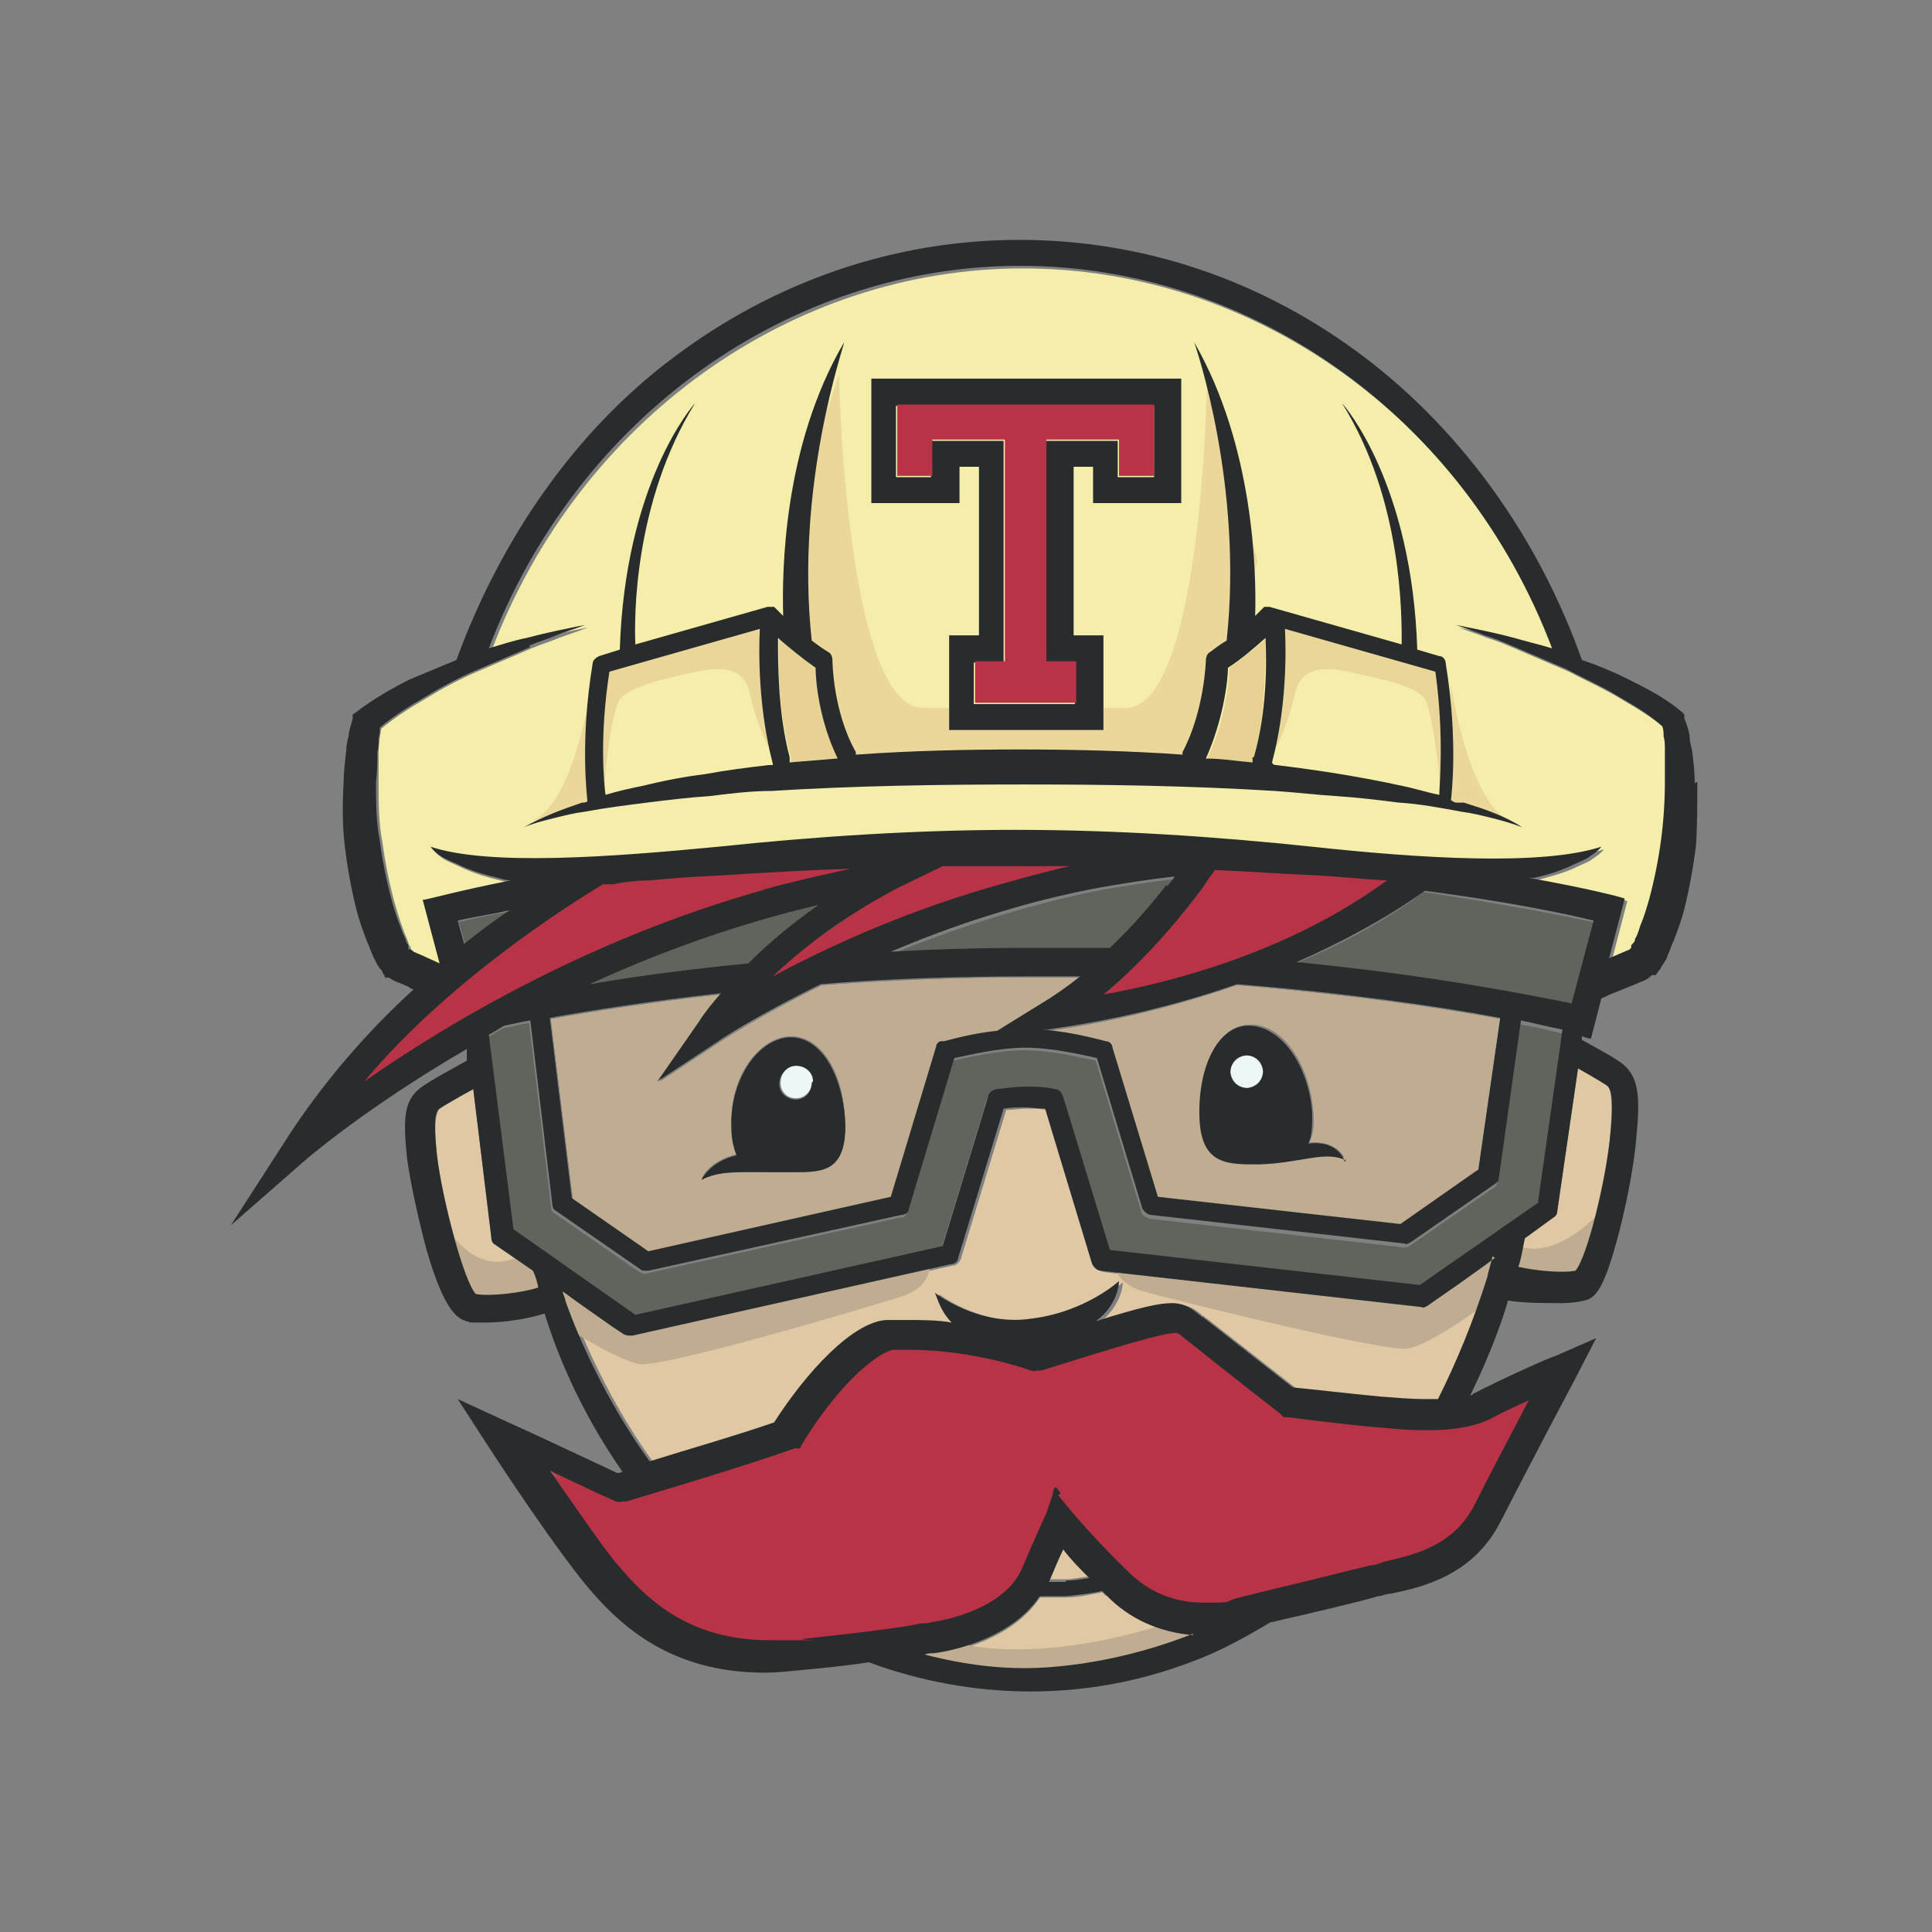
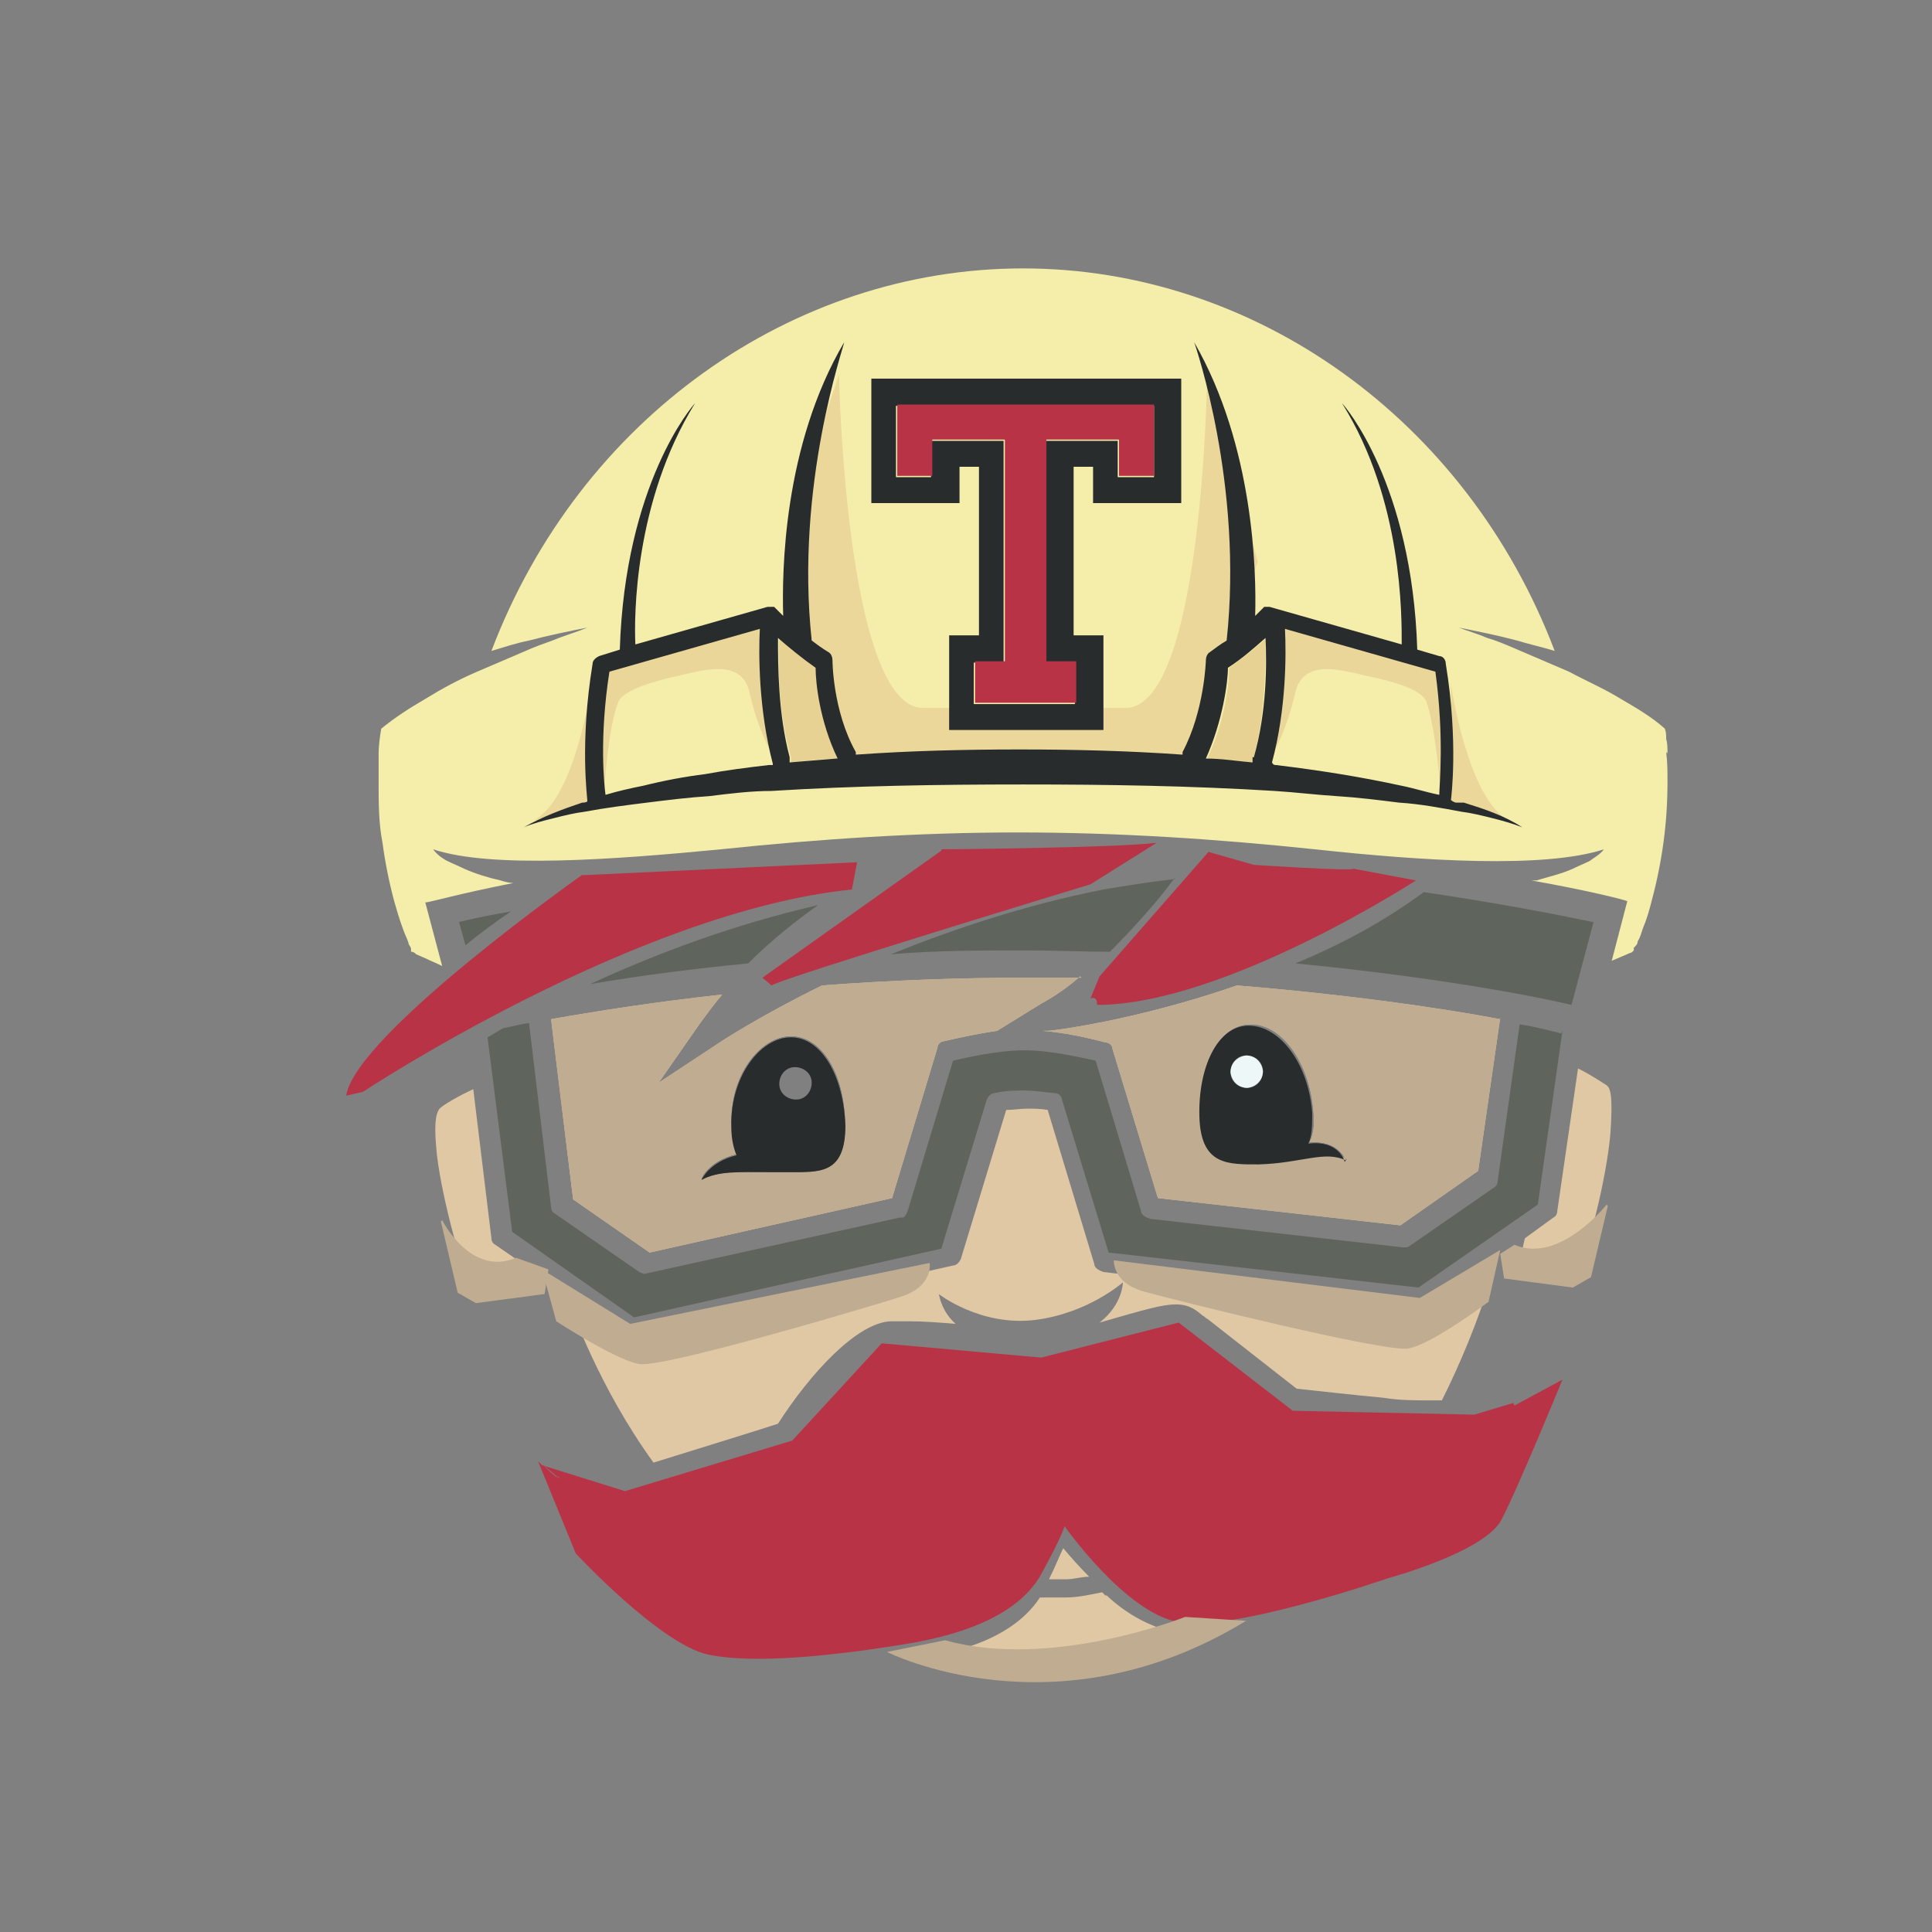
<svg xmlns="http://www.w3.org/2000/svg" id="Layer_1" version="1.1" viewBox="0 0 149 149">
  <rect x="0" y="0" width="149" height="149" fill="#808080" stroke="none" />
  <defs>
    <style>
      .st0 {
        fill: #e7d193;
      }

      .st0, .st1, .st2, .st3, .st4, .st5, .st6, .st7, .st8, .st9, .st10, .st11 {
        fill-rule: evenodd;
      }

      .st1 {
        fill: #b93346;
      }

      .st2 {
        fill: #bfac91;
      }

      .st3 {
        fill: #e1c8a5;
      }

      .st4 {
        fill: #ead698;
      }

      .st5 {
        fill: #5f655d;
      }

      .st6 {
        fill: #e0c59b;
      }

      .st7 {
        fill: #eef7f8;
      }

      .st8 {
        fill: #ead799;
      }

      .st9 {
        fill: #292c2d;
      }

      .st10 {
        fill: #f4eeaa;
      }

      .st11 {
        fill: #e9d294;
      }
    </style>
  </defs>
  <path class="st1" d="M45,67.4s-17.6,12.4-18.3,17.1l1.3-.3s21-13.9,37.7-15.6l.4-2.1-21.2,1M72.6,65.6l-13.8,9.8.7.6c.6-.5,24.6-7.8,24.6-7.8l5.1-3.2c-3.4.4-16.6.5-16.6.5M84.6,77.5c9.8,0,24.6-9.6,24.6-9.6l-4.8-.9c-.2.2-7.7-.3-7.7-.3l-3.5-1-8.4,9.6-.7,1.7c.6-.2.5.5.5.5M43.1,113.9c0,0-.1,0-.2,0-.4-.3-.8-.7-1.1-1l1.3,1.1h0ZM116.7,108.2l-3,.9-14-.3-8.8-6.8-10.6,2.7-12.3-1.1-6.9,7.5-12.9,3.9-6.4-2-.3-.3,2.9,7.1s6.5,7,10.2,7.8c3.7.8,10.3,0,15.2-.8,5-.8,8.9-2.5,10.5-5.4,1.6-2.9,1.8-3.7,1.8-3.7,0,0,4.7,6.7,8.8,7.4,4.1.8,16.2-3.4,16.2-3.4,0,0,7.4-2,8.7-4.5,1.3-2.5,4.7-10.8,4.7-10.8l-3.7,2h0Z" />
  <path class="st10" d="M128.6,58.1c0-.4,0-.8-.1-1.1,0-.3,0-.5-.1-.8-1-.9-2.2-1.6-3.4-2.3-1.3-.8-2.7-1.4-4-2.1-1.4-.6-2.8-1.2-4.2-1.8-.7-.3-1.4-.6-2.1-.8-.7-.3-1.4-.5-2.2-.8,1.5.3,3,.6,4.5,1,1,.3,1.9.5,2.9.8-6.8-17.9-23.2-29.5-41-29.5s-34.2,11.6-41,29.5c1-.3,1.9-.6,2.9-.8,1.5-.4,3-.7,4.5-1-.7.3-1.4.5-2.2.8-.7.3-1.4.5-2.1.8-1.4.6-2.8,1.2-4.2,1.8-1.4.6-2.7,1.3-4,2.1-1.2.7-2.3,1.4-3.4,2.3-.1.6-.2,1.3-.2,1.9,0,.8,0,1.5,0,2.3,0,1.5,0,3.1.3,4.6.2,1.5.5,3,.9,4.5.2.7.4,1.4.7,2.2.1.3.3.7.4,1,0,.2.2.3.2.5v.2c.2,0,.3.1.4.2l.7.3c.4.2.9.4,1.3.6h0c0,0-1.3-4.9-1.3-4.9.3,0,2.7-.7,6.8-1.5-.3,0-.7-.1-1-.2-.9-.2-1.9-.5-2.8-.9-.4-.2-.9-.4-1.3-.6-.4-.2-.8-.5-1.1-.9,4.5,1.5,13.9.8,22.2,0,7.6-.8,15.3-1.3,22.9-1.3,7.7,0,15.3.5,22.9,1.3,8.3.9,17.7,1.5,22.3,0-.3.4-.7.6-1.1.9-.4.2-.9.4-1.3.6-.9.4-1.8.6-2.8.9-.1,0-.3,0-.4,0,4.5.8,7.2,1.5,7.4,1.6l-1.2,4.6c.2-.1.5-.2.7-.3l.7-.3c.1,0,.2-.1.3-.2v-.2c.2-.2.3-.3.3-.5.2-.3.3-.7.4-1,.3-.7.5-1.4.7-2.2.4-1.5.7-3,.9-4.5.2-1.5.3-3,.3-4.6,0-.8,0-1.5-.1-2.3" />
  <path class="st3" d="M84,121.6c-.6,0-1.2.2-1.8.2-.4,0-.8,0-1.2,0h-.1c.5-1,.8-1.8,1.1-2.4.5.6,1.2,1.4,2,2.2M85.3,123c1.9,1.8,4.2,2.9,6.7,3.1-4.3,1.7-8.3,2.4-11.4,2.6-3.1.2-6.2-.2-9.3-1,.3,0,.4,0,.7-.1.3,0,5.8-.7,8.2-4.4h.2s.6,0,.6,0c.4,0,.8,0,1.2,0,.9,0,1.8-.2,2.8-.4l.3.3" />
  <path class="st5" d="M90.6,67.7c-.2.3-.4.5-.6.8-1.1,1.4-2.6,3.1-4.4,4.9-2.1,0-4.3-.1-6.4-.1-3.6,0-7.1,0-10.5.3,4.7-1.9,10.3-3.8,16.4-5,1.8-.3,3.6-.6,5.5-.8M63.1,69.8c-1.7,1.2-3.6,2.7-5.4,4.5-4.1.4-8.1.9-12.2,1.6,5.2-2.4,11.1-4.6,17.6-6.1M120.5,79.5l-1.9,13.4-9.2,6.4-23.9-2.7-3.6-11.8c0-.3-.3-.5-.6-.5-.9-.1-1.7-.2-2.3-.2s-1.4,0-2.3.2c-.3,0-.5.3-.6.5l-3.5,11.5-23.7,5.3-9.4-6.6-1.9-15c.4-.2.8-.5,1.2-.7.6-.1,1.2-.3,2-.4l1.7,14.2c0,.2.1.4.3.5l6.5,4.5c.2.1.4.2.6.1l19.5-4.3c0,0,.1,0,.2,0,.2,0,.3-.3.4-.5l3.5-11.6c.9-.2,3.4-.8,5.5-.8s4.5.6,5.5.8l3.5,11.6c0,.3.4.5.7.6l19.5,2.2c.2,0,.4,0,.5-.1l6.5-4.5c.2-.1.3-.3.3-.5l1.7-12.1c1.3.2,2.4.5,3.2.7M122.9,71.1l-1.7,6.4c-3.4-.8-11-2.2-21.3-3.2,3.4-1.4,6.8-3.2,9.9-5.5,6.1.9,10.6,1.8,13,2.3" />
  <path class="st6" d="M83.3,75.3c-.9.8-1.9,1.5-3,2.1l-3.4,2.1c-1.4.2-2.8.5-4.1.8-.3,0-.5.3-.5.5l-3.5,11.6-18.7,4.2-5.9-4.1-1.7-13.9c3.4-.6,7.8-1.3,13.2-1.9-.6.7-1.1,1.4-1.7,2.2l-3.2,4.6,4.7-3.1c0,0,3-2,7.9-4.4,5.3-.4,10.6-.6,15.9-.6,1.4,0,2.8,0,4.1,0h0ZM54.1,91c1.3-.7,2.8-.6,5.2-.6.3,0,.5,0,.8,0,.2,0,.5,0,.7,0,2.4,0,4.4.2,4.4-3.6,0-3.8-1.7-6.9-4.2-6.9-2.4,0-4.8,3.1-4.6,6.9,0,1,.2,1.7.4,2.2-2.1.5-2.7,1.8-2.7,1.9ZM115.7,78.5l-1.7,11.8-6,4.2-18.7-2.1-3.5-11.5c0-.3-.3-.5-.5-.5-.1,0-2.4-.7-4.9-.9h.4c.4,0,6.8-.8,14.6-3.5,8.5.7,15.5,1.7,20.3,2.6h0ZM103.8,89.5c0,0-.5-1.6-2.8-1.4.3-.6.4-1.3.3-2.4-.3-3.8-2.5-6.8-4.9-6.7-2.4,0-4,3.2-3.8,7,.1,3.8,2.2,3.8,4.6,3.7,3.3,0,5-1.1,6.7-.3Z" />
  <path class="st2" d="M83.3,75.3c-.9.8-1.9,1.5-3,2.1l-3.4,2.1c-1.4.2-2.8.5-4.1.8-.3,0-.5.3-.5.5l-3.5,11.6-18.7,4.2-5.9-4.1-1.7-13.9c3.4-.6,7.8-1.3,13.2-1.9-.6.7-1.1,1.4-1.7,2.2l-3.2,4.6,4.7-3.1c0,0,3-2,7.9-4.4,5.3-.4,10.6-.6,15.9-.6,1.4,0,2.8,0,4.1,0h0ZM54.1,91c1.3-.7,2.8-.6,5.2-.6.3,0,.5,0,.8,0,.2,0,.5,0,.7,0,2.4,0,4.4.2,4.4-3.6,0-3.8-1.7-6.9-4.2-6.9-2.4,0-4.8,3.1-4.6,6.9,0,1,.2,1.7.4,2.2-2.1.5-2.7,1.8-2.7,1.9ZM115.7,78.5l-1.7,11.8-6,4.2-18.7-2.1-3.5-11.5c0-.3-.3-.5-.5-.5-.1,0-2.4-.7-4.9-.9h.4c.4,0,6.8-.8,14.6-3.5,8.5.7,15.5,1.7,20.3,2.6h0ZM103.8,89.5c0,0-.5-1.6-2.8-1.4.3-.6.4-1.3.3-2.4-.3-3.8-2.5-6.8-4.9-6.7-2.4,0-4,3.2-3.8,7,.1,3.8,2.2,3.8,4.6,3.7,3.3,0,5-1.1,6.7-.3Z" />
  <path class="st3" d="M123.9,83.7c.3.2.5.8.3,3.7-.3,3.5-1.8,9.6-2.7,10.6-1,.2-3.1,0-4.4-.3.2-.9.3-1.3.5-2.2l2.2-1.6c.2-.1.3-.3.3-.5l1.6-11c1,.5,1.9,1.1,2.2,1.3M41.1,98.1c.1.4.2.8.4,1.2-1.2.4-3.7.7-4.8.5-.9-.9-2.6-7.3-3-10.7-.3-2.8,0-3.3.2-3.6.3-.3,1.5-1,2.6-1.5l1.4,11.5c0,.2.1.4.3.5l2.9,2M86.6,98.2v.7c0,0-2.7,2.4-6.8,2.9-4.2.5-7.4-2-7.4-2,.1.4.3,1.4,1.3,2.3-1.2-.1-2.4-.2-3.6-.2-.5,0-.9,0-1.4,0-2.6.1-6.2,4-8.7,7.9-1.2.4-5.1,1.6-9.6,3-4.2-5.8-6.3-11.8-6.5-12.4h0c0-.2-.2-.5-.2-.7l1.1.8h0s2.7,1.9,2.7,1.9l.9.6c.1,0,.3.1.4.1,0,0,.1,0,.2,0l24.5-5.5c.3,0,.5-.3.6-.5l3.5-11.5c.6,0,1.1-.1,1.6-.1s1,0,1.6.1l3.6,11.9c0,.3.4.5.7.6l1.7.2" />
  <path class="st3" d="M114.6,97.6l.8-.6c-.1.5-.3,1.1-.4,1.6-1.1,3.5-2.4,6.6-3.8,9.4-.3,0-.7,0-1,0-1.1,0-2.3,0-3.5-.2-2.2-.2-5.7-.6-6.7-.7-2.3-1.8-4.6-3.6-6.9-5.4-.1,0-.2-.2-.3-.2-.5-.4-1-.9-2.1-.9s-2.4.4-5.9,1.4c1.8-1.4,1.8-3.1,1.8-3.1v-.7c0,0,23.1,2.6,23.1,2.6.2,0,.4,0,.5-.1l2.3-1.6,2.1-1.5" />
  <path class="st0" d="M97.6,49.2c0,2,0,5.8-.9,9.2,0,.1,0,.3,0,.4-1.2-.1-2.4-.2-3.6-.3,1.4-2.9,1.7-5.9,1.7-7,1-.7,2.1-1.6,2.9-2.3M62.9,51.5c0,1.1.4,4.1,1.7,7-1.2,0-2.4.2-3.6.3,0-.1,0-.3,0-.4-1-3.5-1-7.2-.9-9.2.8.7,1.8,1.6,2.9,2.3" />
  <path class="st9" d="M96.2,83.9c.7,0,1.2-.6,1.2-1.3,0-.7-.6-1.2-1.3-1.2,0,0,0,0,0,0-.7,0-1.2.6-1.2,1.3,0,0,0,0,0,0,0,.7.6,1.2,1.3,1.2ZM103.8,89.5c-1.6-.8-3.4.2-6.7.3-2.4,0-4.5.1-4.6-3.7-.1-3.8,1.4-7,3.8-7,2.4,0,4.6,2.9,4.9,6.7,0,1,0,1.8-.3,2.4,2.3-.3,2.8,1.3,2.8,1.4h0Z" />
  <path class="st7" d="M97.4,82.6c0,.7-.5,1.2-1.2,1.3-.7,0-1.2-.5-1.3-1.2,0-.7.5-1.2,1.2-1.3,0,0,0,0,0,0,.7,0,1.2.5,1.3,1.2,0,0,0,0,0,0" />
  <path class="st9" d="M61.4,84.8c.7,0,1.2-.6,1.2-1.3s-.6-1.2-1.3-1.2c-.7,0-1.2.6-1.2,1.3s.6,1.2,1.3,1.2c0,0,0,0,0,0ZM65.2,86.8c0,3.8-2,3.6-4.4,3.6-.2,0-.5,0-.7,0-.3,0-.5,0-.8,0-2.4,0-3.9-.1-5.2.6,0,0,.6-1.4,2.7-1.9-.2-.5-.4-1.2-.4-2.2-.1-3.8,2.2-6.9,4.6-6.9,2.4,0,4.1,3.1,4.2,6.9Z" />
-   <path class="st7" d="M62.6,83.5c0,.7-.6,1.2-1.2,1.2-.7,0-1.2-.5-1.2-1.2,0-.7.5-1.3,1.2-1.3s1.3.5,1.3,1.2" />
  <path class="st4" d="M46,61.3l-.3-.5v-1.4s.7-8.3.7-8.3l12.7-3.1.8,10.7c-.6-.8-1.5-2.7-2.1-5.3-.3-1.4-1.3-1.8-2.4-1.8s-2.1.3-3,.5c-1.9.4-4.3,1.1-4.7,2-.8,1.9-1.1,6.8-1.1,6.8l-.7.4M111.8,61.3l-.7-.4s-.4-4.9-1.1-6.8c-.4-1-2.8-1.6-4.7-2-.9-.2-2-.5-3-.5s-2.1.4-2.4,1.8c-.6,2.6-1.5,4.5-2.1,5.3l.8-10.7,12.7,3.1.6,7.1v2.8s-.2.3-.2.3" />
  <path class="st8" d="M91.9,59.4h-25.7s-1.3-3-1.3-3l-1-5.1-2.1-1.7v-12s2.9-8.7,2.9-8.7c0,0,.5,25.7,6.5,25.7h15.6c6,0,6.3-25.7,6.3-25.7l3.9,14.4-2.8,8.1v2.3c-.1,0-1.1,3.6-1.1,3.6l-1.2,2.1M118,64l-1.4-.7,1.4.7M116.5,63.3l-4.6-1.4v-.9s.2-.4.2-.4l-.2-2.4v-5.4s1.3,8.9,4.5,10.5" />
  <path class="st11" d="M111.9,61v-2.8s.2,2.4.2,2.4l-.2.4" />
  <path class="st8" d="M39.7,64l1.5-.7-1.5.7M41.1,63.3c3.3-1.6,4.5-10.5,4.5-10.5v6.6c0,0,0,1.2,0,1.2v.2c.1,0,.1,1.1.1,1.1l-4.6,1.4" />
  <path class="st11" d="M45.7,60.8v-.2c-.1,0,0-1.2,0-1.2v1.4" />
  <path class="st9" d="M59.6,58.9h0c-1.1-4.2-1.1-8.5-1-10.4l-11.6,3.3c-.8,5.1-.4,8.8-.3,9.5,1-.3,1.9-.5,2.9-.7,1.6-.4,3.2-.7,4.8-.9,1.6-.3,3.2-.5,4.9-.7.1,0,.2,0,.3,0ZM64.6,58.5c-1.4-2.9-1.7-5.9-1.7-7-1-.7-2.1-1.6-2.9-2.3,0,2.1,0,5.8.9,9.2,0,.1,0,.3,0,.4,1.2-.1,2.4-.2,3.6-.3ZM96.7,58.4c1-3.5,1-7.2.9-9.2-.8.7-1.8,1.6-2.9,2.3,0,1.1-.4,4.1-1.7,7,1.2,0,2.4.2,3.6.3,0-.1,0-.3,0-.4ZM111,61.3c0-.7.4-4.4-.3-9.5l-11.6-3.3c.1,2,.1,6.2-1,10.3h0c.1.2.2.2.3.2,3.3.4,6.5.9,9.7,1.6,1,.2,1.9.5,2.9.7h0ZM112.9,61.9c1.6.5,3.1,1,4.5,1.9-.8-.3-1.5-.5-2.3-.7-.8-.2-1.6-.4-2.4-.5-1.6-.3-3.2-.6-4.8-.7-1.6-.2-3.2-.4-4.8-.5-1.6-.1-3.2-.3-4.8-.4-6.5-.4-12.9-.5-19.4-.5-6.5,0-13,.1-19.4.5-1.6,0-3.2.2-4.8.4-1.6.1-3.2.3-4.8.5-1.6.2-3.2.4-4.8.7-.8.1-1.6.3-2.4.5-.8.2-1.6.4-2.3.7,1.4-.8,3-1.4,4.5-1.9.1,0,.3,0,.4-.1h0c0-.3-.6-4.5.4-10.6,0-.3.3-.5.5-.6l1.6-.5c.4-12.8,5.6-18.8,5.8-19-4.7,7.6-4.7,16.5-4.6,18.6l10.2-2.9h0s.1,0,.1,0h0c0,0,.1,0,.2,0h0s.1,0,.1,0h0s.1,0,.1,0h0s0,0,0,0h0s.3.3.7.7c-.1-3.4,0-13.1,4.7-21.1,0,.3-3.8,11-2.5,23,.4.3.8.6,1.3.9.2.1.3.4.3.6,0,0,0,3.9,1.8,7.1,0,0,0,0,0,.2,4.2-.3,8.4-.4,12.6-.4,4.2,0,8.4.1,12.6.4,0,0,0-.1,0-.2,1.7-3.2,1.8-7.1,1.8-7.1,0-.2.1-.5.3-.6.4-.3.8-.6,1.3-.9,1.3-12-2.4-22.7-2.5-23,4.6,8,4.8,17.7,4.7,21.1.2-.2.5-.5.7-.7h0s0,0,0,0h0s0,0,0,0h0s.1,0,.1,0h0c0,0,.1,0,.2,0h0s.1,0,.1,0h0s10.2,2.9,10.2,2.9c0-2.1.1-11.1-4.6-18.6.2.2,5.4,6.2,5.8,19l1.7.5c.3,0,.5.3.5.6,1,6.1.4,10.4.4,10.5h0c.1.1.3.2.4.2Z" />
  <path class="st9" d="M89,36.8v-5.5h-19.9v5.5h2.7v-2.8h5.6v17.1h-2.3v3.2h7.8v-3.2h-2.3v-17.1h5.6v2.8h2.7ZM67.1,29.2h24v9.6h-6.8v-2.8h-1.5v13h2.3v7.3h-11.9v-7.3h2.3v-13h-1.5v2.8h-6.8s0-9.6,0-9.6Z" />
  <path class="st1" d="M89,31.2v5.5h-2.7v-2.8h-5.6v17.1h2.3v3.2h-7.8v-3.2h2.3v-17.1h-5.6v2.8h-2.7v-5.5h19.9" />
  <path class="st5" d="M35.4,71.1c1.3-.3,2.7-.6,4-.8-1.2.8-2.4,1.7-3.5,2.6l-.5-1.8" />
  <path class="st2" d="M71.7,97.4s.3,1.8-2.2,2.6c-2.5.8-18.3,5.5-20.2,5.2-1.8-.3-6.4-3.3-6.4-3.3l-1.1-4,6.8,4.2,23.1-4.7M85.9,97.1s-.2,1.8,2.3,2.5c2.5.7,18.6,4.7,20.4,4.4,1.8-.3,6.2-3.6,6.2-3.6l.9-4-6.2,3.7-23.6-2.9" />
  <path class="st2" d="M34.1,94.1s2.2,4.4,5.7,2.9l2.5.9-.3,1.9-5.3.7-1.4-.8-1.3-5.5M123.9,92.9s-3.6,4.6-7.1,3.1l-1.1.7.3,1.9,5.3.7,1.4-.8,1.3-5.5M68.4,127.4s13,6.6,27.7-2.4l-4.7-.3s-10.3,4.1-18.5,1.8l-4.5.9" />
-   <path class="st9" d="M39.3,70.2c-1.3.3-2.7.5-4,.8l.5,1.8c1.1-.9,2.3-1.8,3.5-2.6ZM41.5,99.2c-.1-.4-.2-.8-.4-1.2l-2.9-2c-.2-.1-.3-.3-.3-.5l-1.4-11.5c-1.1.6-2.3,1.3-2.6,1.5-.3.2-.5.8-.2,3.6.4,3.4,2.1,9.8,3,10.7,1.1.2,3.6-.1,4.8-.5ZM58.9,68.6c2.2-.6,4.4-1.1,6.7-1.6-3.3.1-6.6.3-9.8.5-1.9.1-3.8.2-5.7.4-.9,0-1.9.1-2.8.3-.3,0-.5,0-.8,0-2.5,1.5-11.9,7.4-18.4,15.2,6.3-4.4,17.3-11,30.9-14.8ZM57.7,74.3c1.8-1.8,3.7-3.3,5.4-4.5-6.4,1.5-12.4,3.7-17.6,6.1,4-.7,8.1-1.2,12.2-1.6ZM82.4,66.8c-1.3,0-2.6,0-3.9,0h0c-1.9,0-3.8,0-5.8,0l-3.5,1.7h0c-.5.3-5.2,2.6-9.6,6.8,3.9-2.1,9.7-4.8,16.5-6.8,2.1-.6,4.2-1.2,6.4-1.7ZM80.3,77.4c1-.6,2-1.3,3-2.1-1.4,0-2.7,0-4.1,0-5.7,0-11.1.2-15.9.6-4.9,2.4-7.8,4.3-7.9,4.4l-4.7,3.1,3.2-4.6c.5-.8,1.1-1.5,1.7-2.2-5.4.6-9.9,1.3-13.2,1.9l1.7,13.9,5.9,4.1,18.7-4.2,3.5-11.6c0-.2.2-.4.4-.4,0,0,.1,0,.2,0,.1,0,2-.6,4.1-.8l3.4-2.1ZM82.2,121.9c.6,0,1.2-.1,1.8-.2-.7-.7-1.4-1.4-2-2.2-.4.8-.7,1.6-1.1,2.5h.1c.4,0,.8,0,1.2,0h0ZM92,126.1c-2.5-.2-4.9-1.2-6.7-3.1l-.3-.3c-.9.2-1.8.3-2.8.4-.4,0-.8,0-1.2,0h-.6s-.2,0-.2,0c-2.5,3.7-8,4.4-8.2,4.4-.2,0-.4,0-.7.1,3.1.8,6.2,1.2,9.3,1,3.1-.2,7.1-.9,11.4-2.6ZM90,68.4c.2-.3.4-.5.6-.8-1.9.2-3.7.5-5.5.8-6.1,1.1-11.7,3-16.4,5,3.5-.2,7-.3,10.5-.3,2.2,0,4.4,0,6.4,0,1.8-1.7,3.3-3.5,4.4-4.9ZM106.9,67.9h0c-1.8-.1-3.7-.3-5.5-.4-2.6-.1-5.1-.3-7.7-.4-.3.4-.6.8-.9,1.3-1.4,1.9-4.2,5.4-7.7,8.3,5-.9,13.8-3.1,21.3-8.4.2-.1.4-.3.6-.4h0ZM115.3,97l-.8.6-2.1,1.5-2.3,1.6c-.2.1-.3.2-.5.1l-23-2.6-1.7-.2c-.3,0-.6-.3-.7-.6l-3.6-11.9c-.6,0-1.1-.1-1.6-.1s-1,0-1.6.1l-3.5,11.5c0,.3-.3.5-.6.5l-24.5,5.5c0,0-.1,0-.2,0-.2,0-.3,0-.5-.1l-.9-.6-2.7-1.9h0s-1.1-.8-1.1-.8c0,.2.2.5.2.7h0c.2.6,2.3,6.6,6.5,12.4,3.2-1,6.4-1.9,9.6-3,2.5-3.9,6.1-7.8,8.7-7.9.5,0,.9,0,1.4,0,1.3,0,2.5,0,3.6.2-.9-.9-1.1-1.9-1.3-2.3,0,0,3.3,2.6,7.4,2,4.2-.5,6.8-2.9,6.8-2.9,0,0,0,1.8-1.8,3.1,3.5-1.1,4.9-1.4,5.9-1.4s1.6.5,2.1.9c0,0,.2.2.3.2,2.3,1.8,4.6,3.6,6.9,5.4,1.1.1,4.6.5,6.7.7,1.3.1,2.4.2,3.5.2s.7,0,1,0c1.4-2.8,2.7-5.9,3.8-9.4.1-.5.3-1.1.4-1.6h0ZM114,90.3l1.7-11.8c-4.8-.9-11.7-1.9-20.3-2.6-7.7,2.7-14.2,3.4-14.6,3.5h-.4c2.5.2,4.8.9,4.9.9.3,0,.5.3.5.5l3.5,11.5,18.7,2.1,6-4.2ZM118.6,92.8l1.9-13.4c-1.1-.2-2.2-.5-3.2-.7l-1.7,12.1c0,.2-.1.4-.3.5l-6.5,4.5c-.2.1-.3.2-.5.1l-19.5-2.2c-.3,0-.6-.3-.7-.5l-3.5-11.6c-.9-.2-3.4-.8-5.5-.8s-4.5.6-5.5.8l-3.5,11.6c0,.3-.3.5-.6.5l-19.5,4.3c0,0-.1,0-.2,0-.2,0-.3,0-.4-.1l-6.5-4.5c-.2-.1-.3-.3-.3-.5l-1.7-14.2c-.7.1-1.4.3-2,.4-.4.2-.8.5-1.2.7l1.9,15,9.4,6.6,23.7-5.3,3.5-11.5c0-.3.3-.5.6-.6.9-.1,1.7-.2,2.3-.2s1.4,0,2.3.2c.3,0,.5.3.6.6l3.6,11.8,23.9,2.7,9.2-6.4ZM121.2,77.4l1.7-6.4c-2.4-.6-6.9-1.5-13-2.3-3.1,2.2-6.5,4-9.9,5.5,10.3,1,17.8,2.5,21.3,3.2ZM124.2,87.4c.3-2.9,0-3.5-.3-3.7-.3-.2-1.3-.8-2.2-1.3l-1.6,11c0,.2-.1.4-.3.5l-2.2,1.6c-.2.9-.2,1.3-.5,2.2,1.3.3,3.4.5,4.4.3.9-1,2.4-7.1,2.7-10.6h0ZM130.9,60.3c0,1.6,0,3.3-.1,4.9-.2,1.6-.5,3.3-.9,4.9-.2.8-.5,1.6-.8,2.4-.2.4-.3.8-.5,1.2,0,.2-.2.4-.3.6l-.2.3c0,.1-.1.2-.2.3l-.2.3h-.3c-.3.3-.5.4-.8.5l-.7.3c-.5.2-1,.4-1.5.6-.3.1-.6.3-.9.4l-.8,3.1s-.3,0-.7-.2v.3c.9.5,2.6,1.4,3.2,1.9,1.2,1,1.3,2.6,1,5.6-.1,1.5-.6,4.5-1.3,7.2-1.2,4.7-1.9,5.2-2.7,5.4-.4.1-1.1.2-1.7.2-1.3,0-3,0-4.2-.2-.3,1.1-1.2,3.8-2.9,7.3,0,0,.2,0,.2-.1,2.1-1.1,6.1-2.9,6.3-2.9l3.2-1.4-1.6,3.1c0,0-3.5,6.6-5.7,10.9-2.1,4.3-6.1,5.2-8.5,5.7-.4,0-.7.2-1,.2-1.7.5-5.2,1.3-8.2,2h-.1c-2,1.2-4,2.3-6.2,3.1-8.2,3.1-16.9,2.9-24.8,0-1.3.2-3,.4-5.2.6-1,.1-1.9.2-2.8.2-7.5,0-11.5-3.8-14.4-7.5-3.1-4-6.9-9.9-7.1-10.2l-2.2-3.4,3.7,1.7c1.8.8,7.1,3.3,8.6,4,.1,0,.2,0,.4-.1-2.5-3.6-4.6-7.7-6-12.2-1.2.4-3.1.7-4.6.7s-1,0-1.4-.1c-.8-.2-1.8-1-3.1-5.5-.7-2.6-1.3-5.5-1.5-7-.3-2.9-.3-4.4.9-5.4.7-.6,3.2-1.9,3.7-2.2v-.9c-7.9,4.6-12.5,8.6-12.6,8.7l-5.6,4.9,4-6.2c3.1-4.9,6.7-8.9,10.1-12-.1,0-.3-.1-.4-.2l-.7-.3c-.3-.1-.5-.2-.8-.4h-.3c0-.1-.2-.4-.2-.4,0-.1-.1-.2-.2-.3l-.2-.3c-.1-.2-.2-.4-.3-.6-.2-.4-.3-.8-.5-1.2-.3-.8-.6-1.6-.8-2.4-.4-1.6-.7-3.2-.9-4.9-.2-1.6-.2-3.3-.1-4.9,0-.8.1-1.6.2-2.5,0-.4.1-.8.2-1.2,0-.4.2-.8.3-1.3v-.3c0,0,.3-.2.3-.2,1.3-1,2.7-1.8,4.1-2.5,1.2-.5,2.4-1,3.6-1.5,3.4-9.3,9.1-17.6,16.7-23.3,7.8-5.9,17.1-9.1,26.7-9.1s18.8,3.1,26.7,9.1c7.6,5.8,13.4,14,16.7,23.3,1.2.4,2.4.9,3.6,1.5,1.4.7,2.8,1.4,4.1,2.5l.2.2v.3c.2.5.3.8.4,1.3,0,.4.1.8.2,1.2.1.8.2,1.6.2,2.5ZM40.9,49.9c-1.4.6-2.8,1.2-4.2,1.8-1.4.6-2.7,1.3-4,2.1-1.2.7-2.3,1.4-3.4,2.3,0,.3,0,.5-.1.8,0,.4,0,.8-.1,1.1,0,.8,0,1.5-.1,2.3,0,1.5,0,3.1.3,4.6.2,1.5.5,3,.9,4.5.2.7.4,1.4.7,2.1.1.4.3.7.4,1,0,.2.2.3.2.5v.2c.2,0,.3.1.4.2l.7.3c.4.2.9.4,1.3.6h0c0,0-1.3-4.9-1.3-4.9.3,0,2.7-.7,6.8-1.5-.3,0-.7-.1-1-.2-.9-.2-1.9-.5-2.8-.9-.4-.2-.9-.4-1.3-.6-.4-.2-.8-.5-1.1-.9,4.5,1.5,13.9.8,22.2,0,7.6-.8,15.3-1.3,22.9-1.3,7.7,0,15.3.5,22.9,1.3,8.3.9,17.7,1.5,22.3,0-.3.4-.7.6-1.1.9-.4.2-.9.4-1.3.6-.9.4-1.8.7-2.8.9-.1,0-.3,0-.4,0,4.5.8,7.2,1.5,7.4,1.6l-1.2,4.6c.2-.1.5-.2.7-.3l.7-.3c.1,0,.2-.1.3-.2v-.2c.2-.2.3-.3.3-.5.2-.3.3-.7.4-1,.3-.7.5-1.4.7-2.1.4-1.5.7-3,.9-4.5.2-1.5.3-3,.3-4.6,0-.8,0-1.5,0-2.3,0-.4,0-.8-.1-1.1,0-.3,0-.5-.1-.8-1-.9-2.2-1.6-3.4-2.3-1.3-.8-2.7-1.4-4-2.1-1.4-.6-2.8-1.2-4.2-1.8-.7-.3-1.4-.6-2.1-.8-.7-.3-1.4-.5-2.2-.8,1.5.3,3,.6,4.5,1,1,.3,1.9.5,2.9.8-6.8-17.9-23.2-29.5-41-29.5s-34.2,11.6-41,29.5c1-.3,1.9-.6,2.9-.8,1.5-.4,3-.7,4.5-1-.7.3-1.5.5-2.2.8-.7.3-1.4.5-2.1.8h0ZM81.6,115.3l.9,1.1s2,2.4,4.5,4.8c1.6,1.6,3.6,2.4,5.8,2.4s1.6,0,2.4-.3c.8-.2,1.6-.4,2.4-.6,3-.7,6.5-1.6,8.2-2,.4,0,.7-.2,1.1-.3,2.2-.5,5.3-1.2,6.9-4.5,1.2-2.4,2.9-5.6,4.1-7.9-1.1.5-2.2,1-2.9,1.4-1.2.6-2.8.9-4.8.9s-2.4-.1-3.7-.2c-2.6-.2-7.1-.8-7.2-.8h-.3s-.3-.3-.3-.3c0,0-4-3.1-7.1-5.6-.1,0-.2-.2-.4-.3q-.3-.3-.5-.3c-1,0-4,.9-10.4,2.9h-.4c0,.1-.4,0-.4,0,0,0-4.3-1.6-9.4-1.6s-.8,0-1.2,0c-.5,0-3.4,1.4-7,7.2l-.2.4h-.4c-4.3,1.5-8.7,2.8-13,4.1h-.4c0,.1-.4,0-.4,0,0,0-2.7-1.2-5.1-2.4,1.4,2,3.1,4.5,4.6,6.5,2.7,3.4,6,6.6,12.4,6.6s1.7,0,2.5-.1c6.5-.7,8.2-1,9.1-1.2.3,0,.5,0,.9-.1,0,0,5.4-.7,6.9-4.1,1.5-3.5,1.9-4.3,1.9-4.3l.5-1.5s0-.4.2-.5h0s0,0,0,0c.2.1.4.5.4.5h0Z" />
</svg>